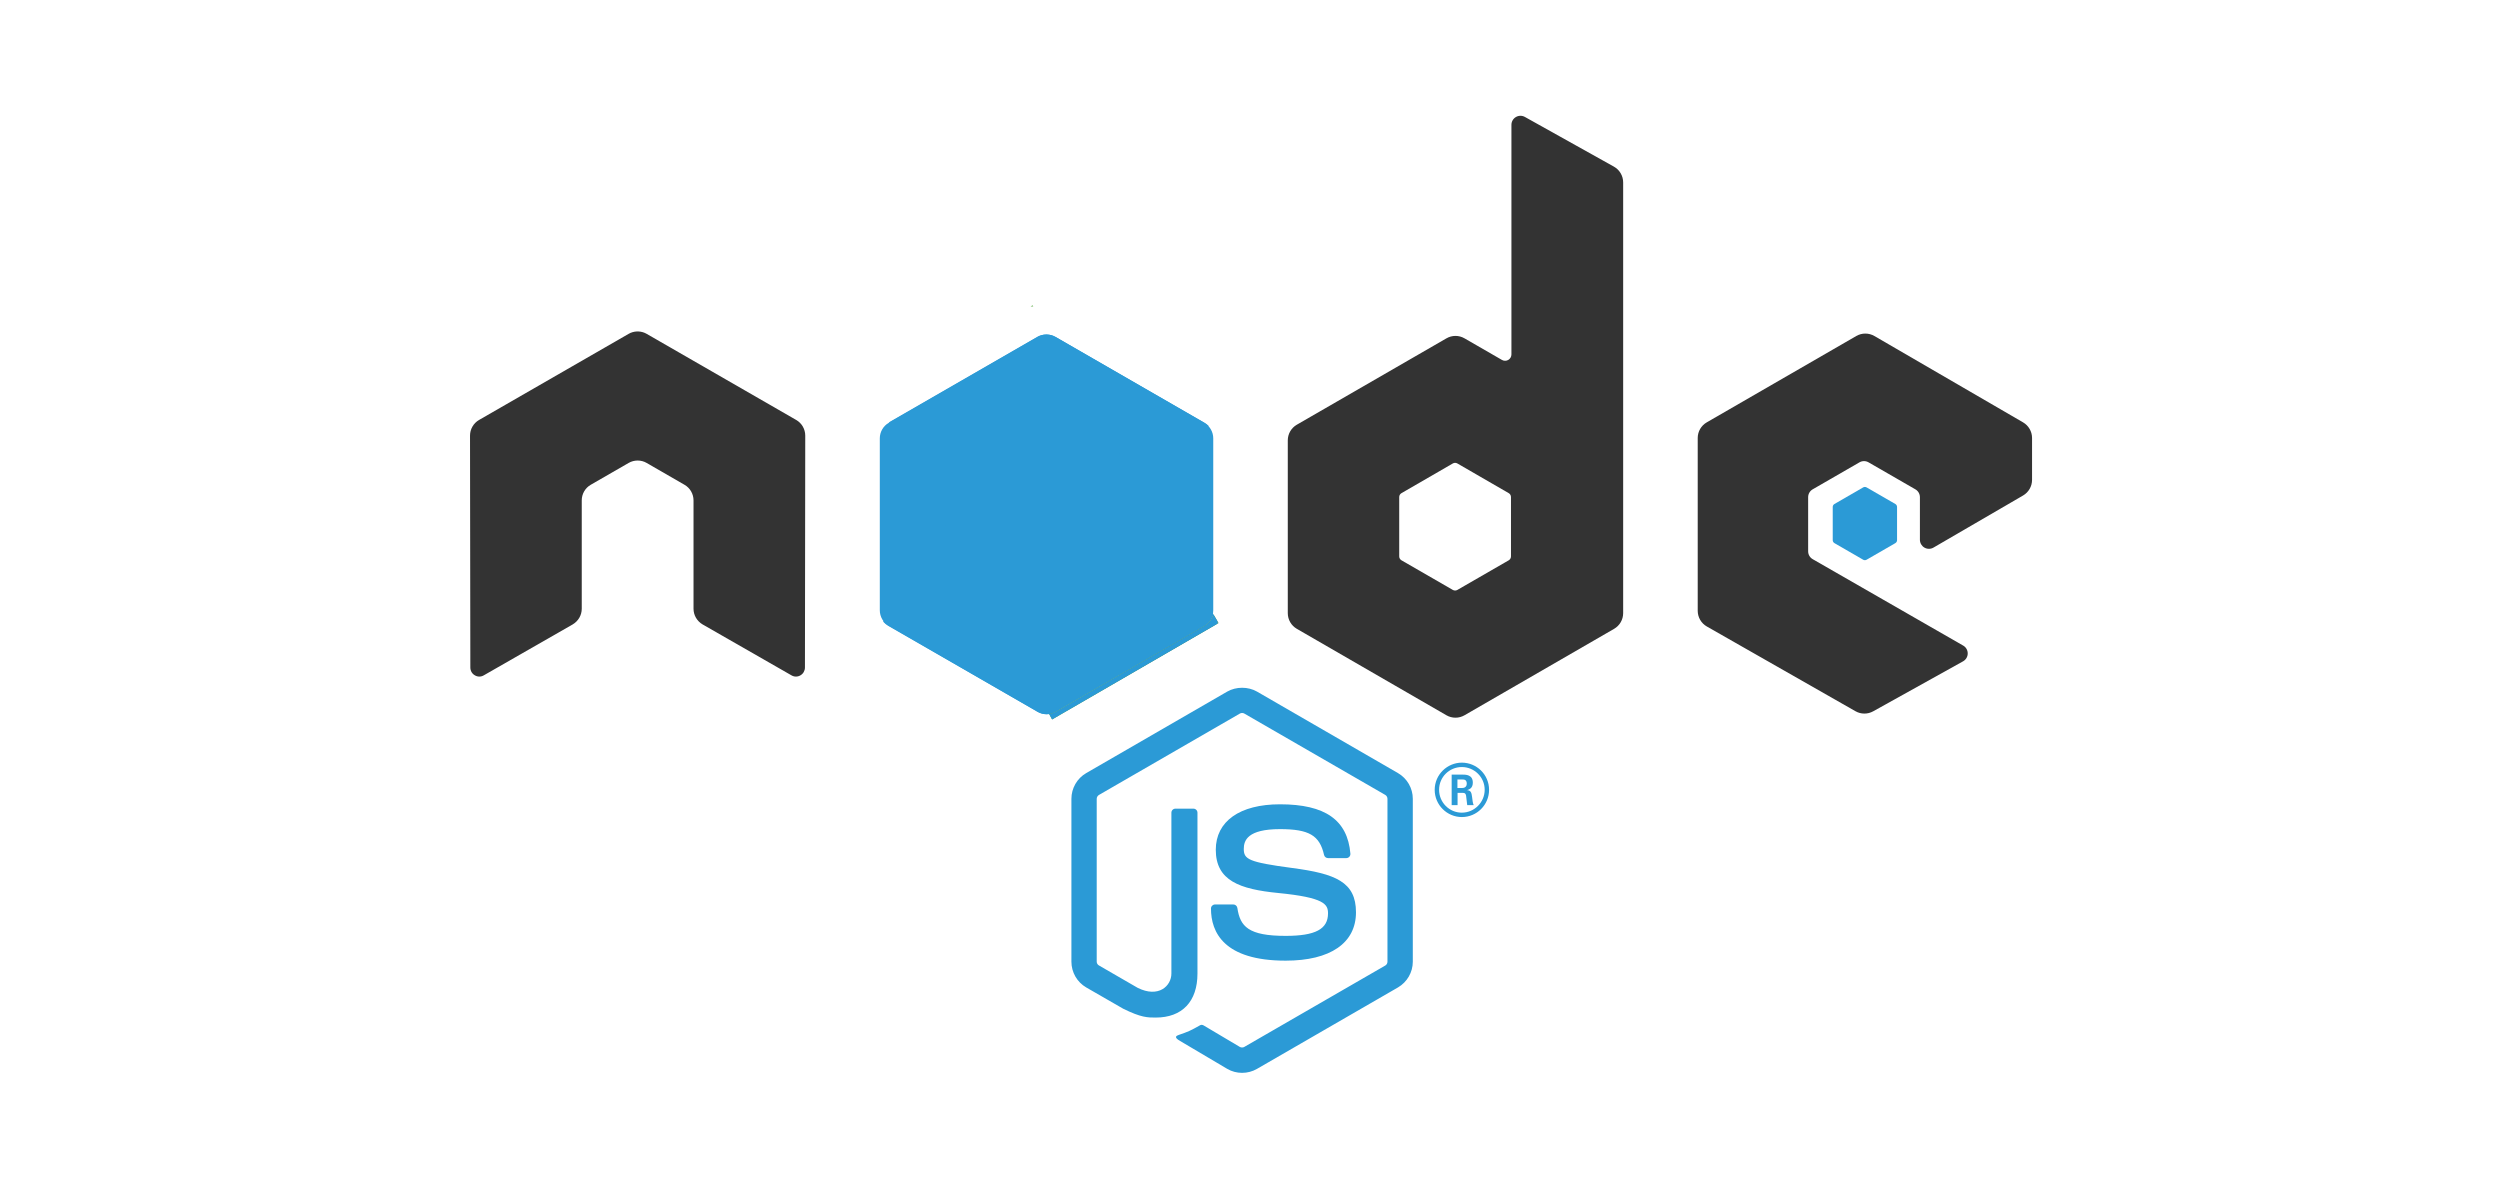
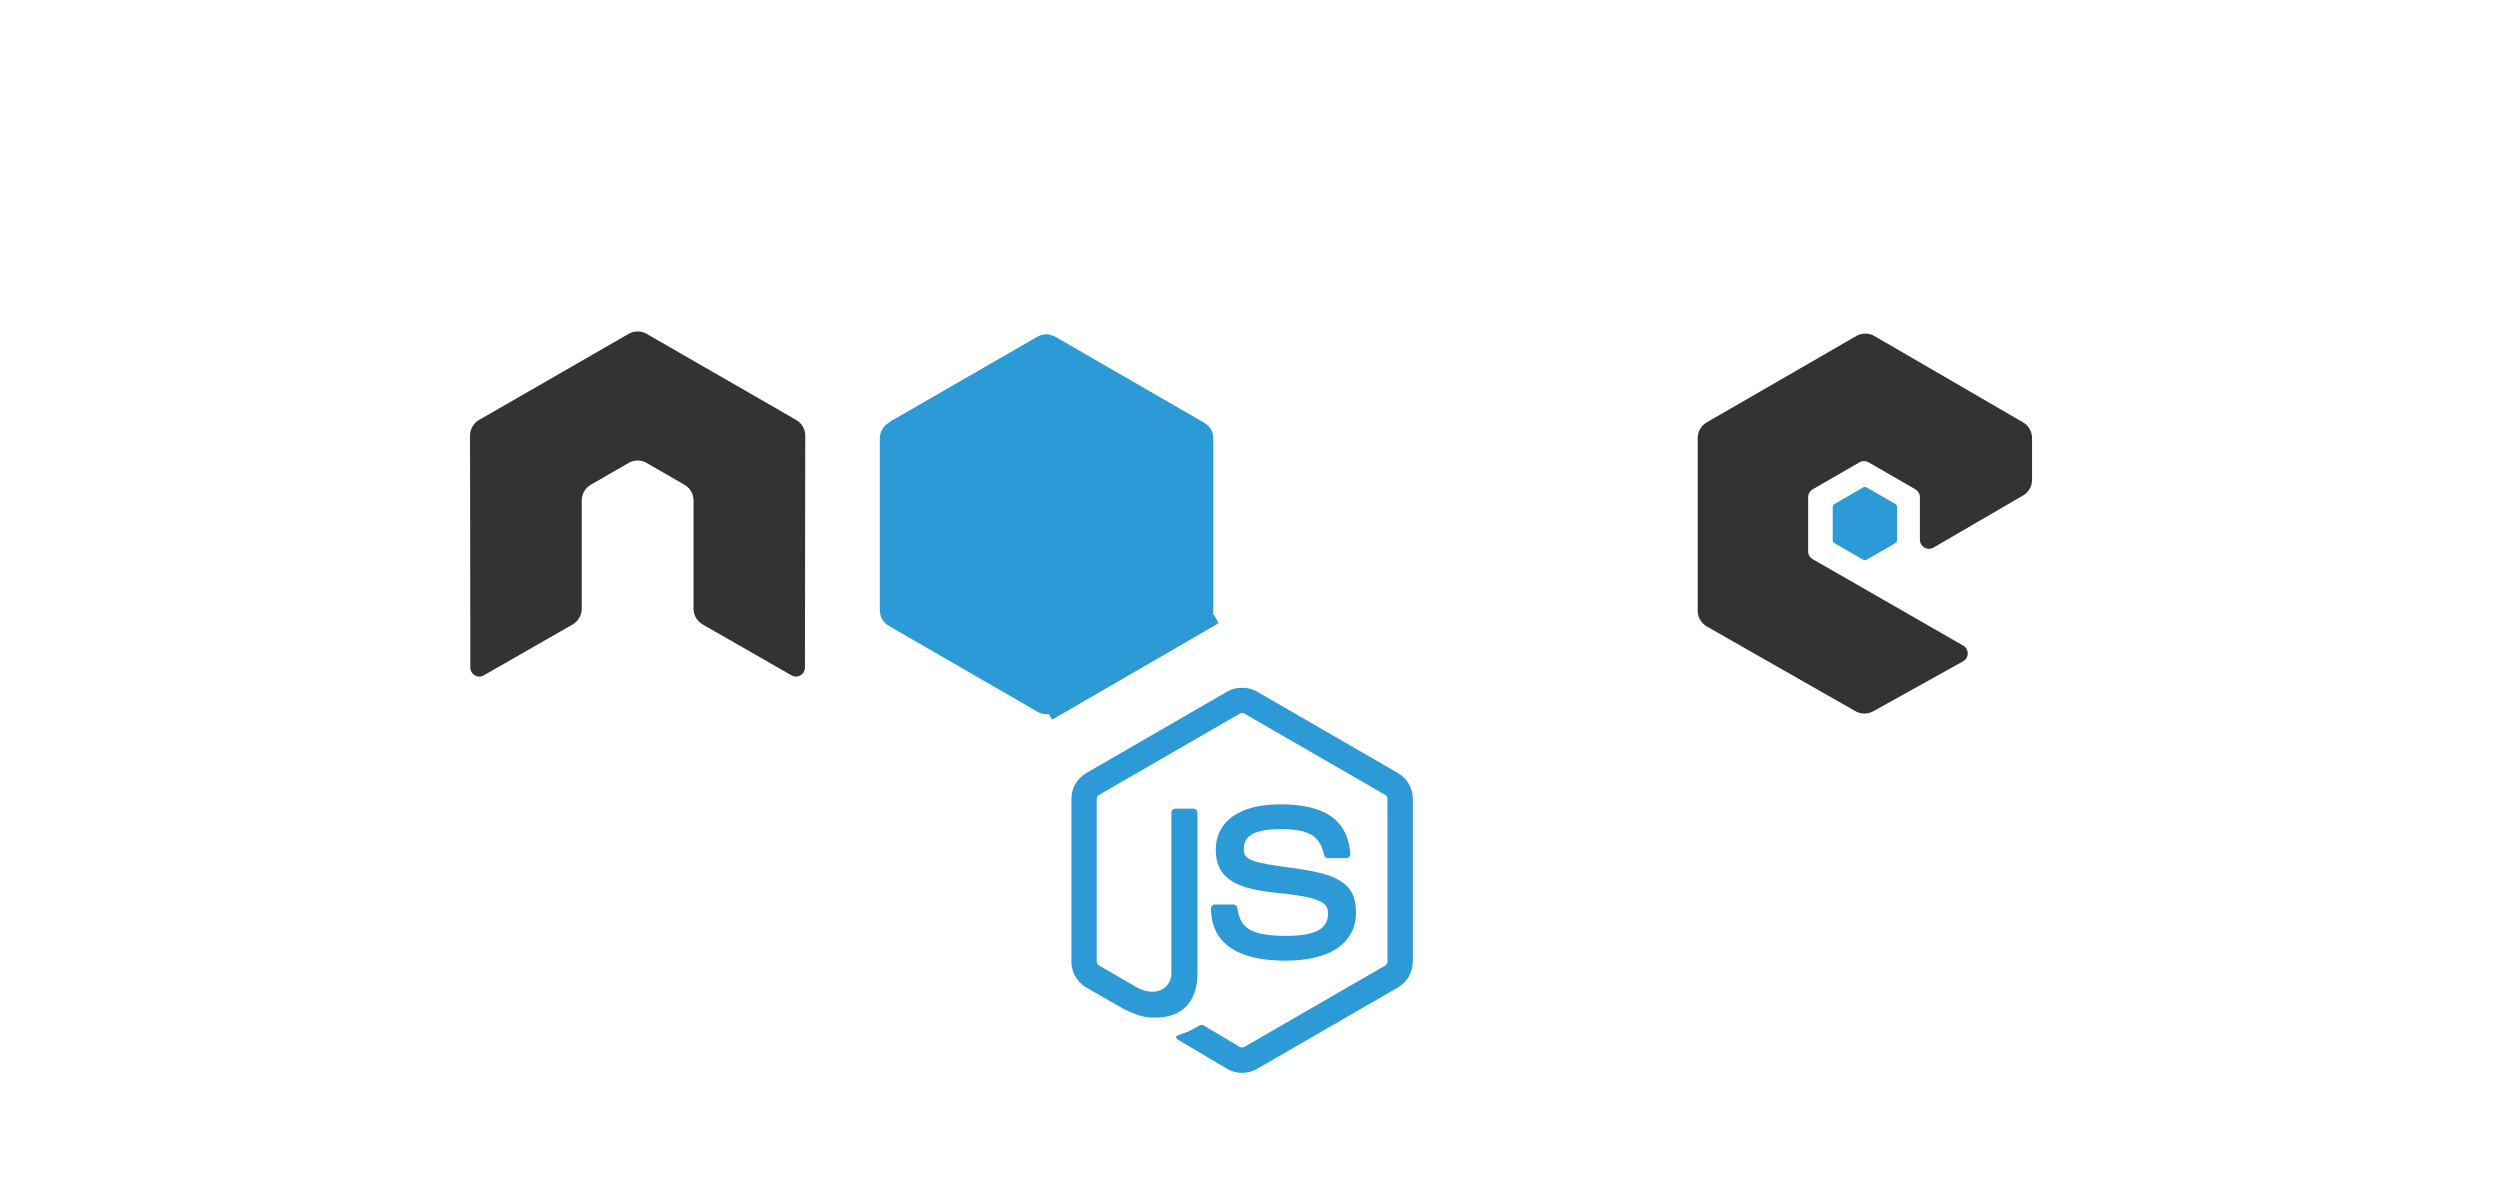
<svg xmlns="http://www.w3.org/2000/svg" width="140" height="66" viewBox="0 0 140 66" fill="none">
  <rect width="140" height="66" fill="white" />
  <g clip-path="url(#clip0_354_7258)">
    <path d="M69.556 60.08C69.268 60.08 68.98 60.005 68.728 59.858L66.09 58.297C65.696 58.077 65.889 57.999 66.019 57.953C66.544 57.771 66.65 57.729 67.211 57.411C67.269 57.378 67.347 57.39 67.407 57.426L69.433 58.629C69.507 58.67 69.611 58.67 69.678 58.629L77.578 54.068C77.651 54.026 77.698 53.941 77.698 53.854V44.734C77.698 44.645 77.651 44.561 77.576 44.516L69.679 39.958C69.607 39.916 69.51 39.916 69.436 39.958L61.542 44.517C61.465 44.561 61.416 44.647 61.416 44.734V53.854C61.416 53.941 61.465 54.024 61.541 54.065L63.705 55.316C64.879 55.904 65.598 55.212 65.598 54.517V45.512C65.598 45.385 65.7 45.284 65.828 45.284H66.829C66.955 45.284 67.058 45.385 67.058 45.512V54.517C67.058 56.084 66.205 56.984 64.719 56.984C64.263 56.984 63.903 56.984 62.9 56.489L60.828 55.296C60.316 55 59.999 54.447 59.999 53.854V44.734C59.999 44.141 60.316 43.588 60.828 43.293L68.728 38.727C69.228 38.444 69.892 38.444 70.388 38.727L78.287 43.293C78.799 43.589 79.117 44.141 79.117 44.734V53.854C79.117 54.447 78.799 54.998 78.287 55.296L70.388 59.859C70.135 60.005 69.849 60.08 69.556 60.08Z" fill="#2B9AD6" />
    <path d="M71.996 53.797C68.54 53.797 67.815 52.209 67.815 50.878C67.815 50.751 67.917 50.65 68.044 50.65H69.065C69.179 50.65 69.274 50.732 69.292 50.844C69.446 51.884 69.906 52.409 71.997 52.409C73.661 52.409 74.369 52.032 74.369 51.149C74.369 50.64 74.169 50.262 71.582 50.008C69.421 49.795 68.084 49.317 68.084 47.587C68.084 45.992 69.427 45.041 71.68 45.041C74.211 45.041 75.463 45.92 75.622 47.805C75.627 47.87 75.605 47.933 75.561 47.981C75.518 48.026 75.458 48.054 75.394 48.054H74.369C74.263 48.054 74.169 47.979 74.147 47.876C73.901 46.781 73.303 46.431 71.68 46.431C69.863 46.431 69.652 47.065 69.652 47.539C69.652 48.114 69.901 48.281 72.354 48.606C74.782 48.927 75.935 49.382 75.935 51.088C75.935 52.81 74.5 53.797 71.996 53.797Z" fill="#2B9AD6" />
-     <path d="M83.388 44.232C83.388 45.07 82.703 45.755 81.865 45.755C81.035 45.755 80.343 45.078 80.343 44.232C80.343 43.37 81.052 42.708 81.865 42.708C82.687 42.708 83.388 43.37 83.388 44.232ZM80.589 44.227C80.589 44.937 81.16 45.509 81.861 45.509C82.57 45.509 83.142 44.925 83.142 44.227C83.142 43.519 82.562 42.954 81.861 42.954C81.168 42.955 80.589 43.51 80.589 44.227ZM81.293 43.377H81.882C82.083 43.377 82.478 43.377 82.478 43.829C82.478 44.143 82.276 44.208 82.155 44.248C82.389 44.264 82.405 44.417 82.437 44.635C82.453 44.772 82.478 45.005 82.526 45.086H82.164C82.155 45.006 82.099 44.57 82.099 44.546C82.075 44.449 82.042 44.401 81.922 44.401H81.624V45.086H81.293V43.377H81.293ZM81.616 44.127H81.881C82.099 44.127 82.139 43.974 82.139 43.885C82.139 43.651 81.978 43.651 81.889 43.651H81.616V44.127Z" fill="#2B9AD6" />
    <path d="M45.094 24.397C45.094 24.033 44.902 23.698 44.588 23.518L36.213 18.696C36.071 18.613 35.912 18.569 35.752 18.562C35.737 18.562 35.677 18.562 35.665 18.562C35.505 18.569 35.346 18.612 35.203 18.696L26.827 23.518C26.515 23.698 26.321 24.033 26.321 24.397L26.339 37.381C26.339 37.562 26.433 37.73 26.592 37.818C26.747 37.912 26.939 37.912 27.094 37.818L32.072 34.967C32.386 34.78 32.578 34.45 32.578 34.089V28.023C32.578 27.661 32.77 27.326 33.083 27.147L35.203 25.925C35.36 25.834 35.533 25.79 35.709 25.79C35.882 25.79 36.059 25.834 36.212 25.925L38.331 27.147C38.645 27.326 38.837 27.661 38.837 28.023V34.089C38.837 34.45 39.031 34.782 39.344 34.967L44.32 37.818C44.476 37.912 44.671 37.912 44.826 37.818C44.98 37.73 45.077 37.562 45.077 37.381L45.094 24.397Z" fill="#333333" />
-     <path d="M85.393 6.548C85.236 6.461 85.045 6.463 84.89 6.554C84.735 6.645 84.64 6.811 84.64 6.99V19.849C84.64 19.975 84.573 20.092 84.463 20.156C84.354 20.219 84.219 20.219 84.109 20.156L82.011 18.946C81.698 18.766 81.313 18.766 81.001 18.947L72.622 23.784C72.309 23.965 72.116 24.299 72.116 24.661V34.337C72.116 34.699 72.309 35.033 72.622 35.214L81 40.055C81.313 40.236 81.699 40.236 82.012 40.055L90.391 35.214C90.704 35.033 90.897 34.699 90.897 34.337V10.215C90.897 9.849 90.699 9.51 90.378 9.331L85.393 6.548ZM84.615 31.158C84.615 31.248 84.567 31.332 84.489 31.377L81.612 33.036C81.534 33.081 81.438 33.081 81.359 33.036L78.483 31.377C78.404 31.332 78.356 31.248 78.356 31.158V27.835C78.356 27.744 78.404 27.661 78.483 27.616L81.359 25.953C81.438 25.908 81.534 25.908 81.612 25.953L84.489 27.616C84.567 27.661 84.615 27.744 84.615 27.835L84.615 31.158Z" fill="#333333" />
    <path d="M113.292 27.748C113.603 27.567 113.795 27.233 113.795 26.873V24.528C113.795 24.167 113.603 23.833 113.291 23.652L104.967 18.817C104.653 18.635 104.267 18.634 103.953 18.816L95.577 23.653C95.264 23.834 95.072 24.168 95.072 24.529V34.203C95.072 34.567 95.267 34.903 95.582 35.083L103.906 39.828C104.213 40.003 104.589 40.005 104.898 39.833L109.932 37.034C110.092 36.945 110.192 36.777 110.192 36.595C110.194 36.412 110.097 36.243 109.939 36.153L101.51 31.313C101.353 31.223 101.256 31.055 101.256 30.873V27.842C101.256 27.661 101.352 27.494 101.509 27.403L104.132 25.89C104.288 25.8 104.481 25.8 104.637 25.89L107.262 27.403C107.419 27.494 107.515 27.661 107.515 27.842V30.227C107.515 30.408 107.612 30.576 107.768 30.666C107.925 30.756 108.118 30.756 108.275 30.665L113.292 27.748Z" fill="#333333" />
    <path d="M104.336 27.295C104.396 27.26 104.47 27.26 104.53 27.295L106.138 28.223C106.198 28.257 106.235 28.321 106.235 28.391V30.248C106.235 30.318 106.198 30.381 106.138 30.416L104.53 31.344C104.47 31.379 104.396 31.379 104.336 31.344L102.73 30.416C102.67 30.381 102.633 30.318 102.633 30.248V28.391C102.633 28.321 102.67 28.257 102.73 28.223L104.336 27.295Z" fill="#2B9AD6" />
    <path d="M59.109 18.866C58.798 18.686 58.415 18.686 58.103 18.866L49.772 23.676C49.46 23.856 49.269 24.188 49.269 24.548V34.175C49.269 34.535 49.46 34.867 49.772 35.047L58.103 39.861C58.415 40.041 58.798 40.041 59.11 39.861L67.439 35.047C67.751 34.867 67.942 34.535 67.942 34.175V24.547C67.942 24.188 67.751 23.856 67.439 23.676L59.109 18.866Z" fill="#2B9AD6" />
-     <path d="M67.456 23.676L59.101 18.866C59.018 18.818 58.93 18.784 58.839 18.762L49.459 34.816C49.539 34.907 49.634 34.986 49.739 35.047L58.108 39.861C58.345 39.998 58.627 40.03 58.886 39.958L67.68 23.848C67.613 23.782 67.538 23.723 67.456 23.676Z" fill="#2B9AD6" />
-     <path d="M57.825 17.098L57.711 17.163H57.864L57.825 17.098Z" fill="url(#paint0_linear_354_7258)" />
    <path d="M67.46 35.047C67.703 34.907 67.884 34.673 67.953 34.407L58.794 18.753C58.555 18.706 58.301 18.742 58.086 18.866L49.787 23.647L58.752 39.986C58.88 39.969 59.006 39.927 59.12 39.861L67.46 35.047Z" fill="#2B9AD6" />
-     <path d="M68.237 34.892L68.182 34.798V34.924L68.237 34.892Z" fill="url(#paint1_linear_354_7258)" />
    <path d="M67.46 35.047L59.12 39.861C59.005 39.927 58.88 39.969 58.752 39.986L58.918 40.289L68.182 34.924V34.798L67.953 34.407C67.884 34.673 67.703 34.907 67.46 35.047Z" fill="url(#paint2_linear_354_7258)" />
    <path d="M67.46 35.047L59.12 39.861C59.005 39.927 58.88 39.969 58.752 39.986L58.918 40.289L68.182 34.924V34.798L67.953 34.407C67.884 34.673 67.703 34.907 67.46 35.047Z" fill="#2B9AD6" />
  </g>
  <defs>
    <linearGradient id="paint0_linear_354_7258" x1="48.974" y1="17.131" x2="68.237" y2="17.131" gradientUnits="userSpaceOnUse">
      <stop offset="0.092" stop-color="#6CC04A" />
      <stop offset="0.286" stop-color="#66B848" />
      <stop offset="0.597" stop-color="#54A044" />
      <stop offset="0.862" stop-color="#41873F" />
    </linearGradient>
    <linearGradient id="paint1_linear_354_7258" x1="48.974" y1="34.861" x2="68.237" y2="34.861" gradientUnits="userSpaceOnUse">
      <stop offset="0.092" stop-color="#6CC04A" />
      <stop offset="0.286" stop-color="#66B848" />
      <stop offset="0.597" stop-color="#54A044" />
      <stop offset="0.862" stop-color="#41873F" />
    </linearGradient>
    <linearGradient id="paint2_linear_354_7258" x1="48.974" y1="37.348" x2="68.237" y2="37.348" gradientUnits="userSpaceOnUse">
      <stop offset="0.092" stop-color="#6CC04A" />
      <stop offset="0.286" stop-color="#66B848" />
      <stop offset="0.597" stop-color="#54A044" />
      <stop offset="0.862" stop-color="#41873F" />
    </linearGradient>
    <clipPath id="clip0_354_7258">
      <rect width="88.206" height="54.497" fill="white" transform="translate(26 6)" />
    </clipPath>
  </defs>
</svg>